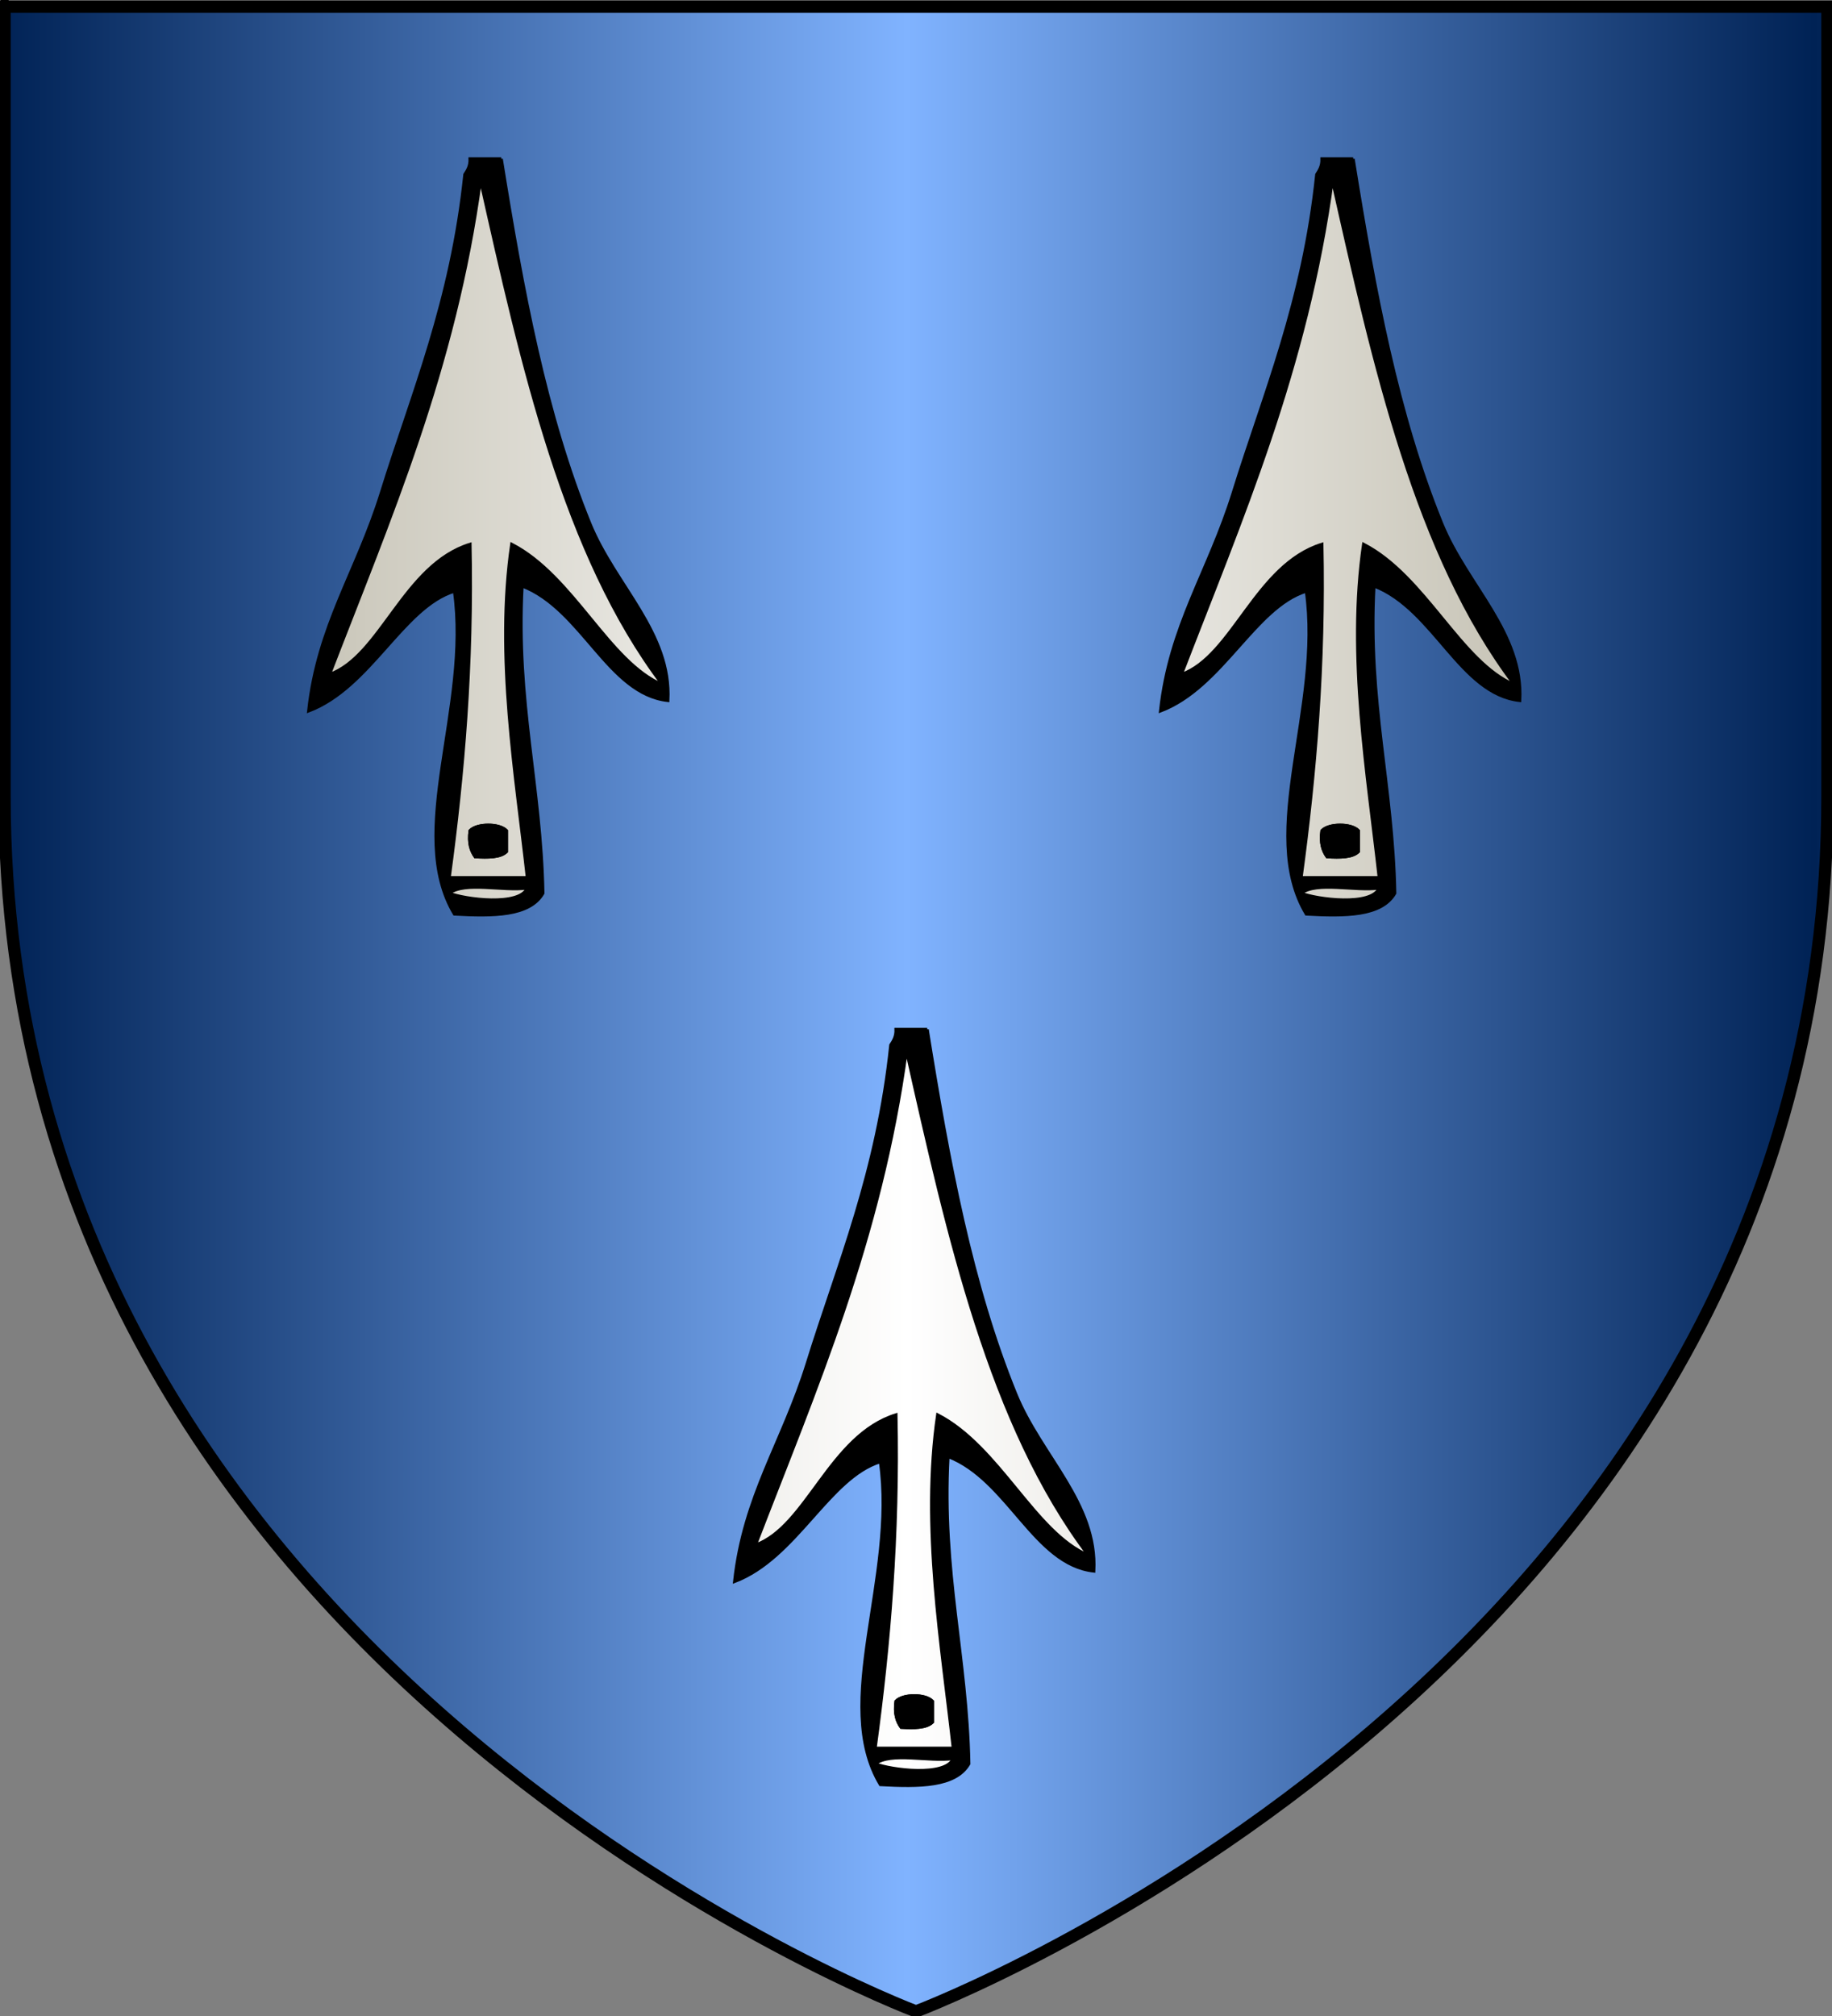
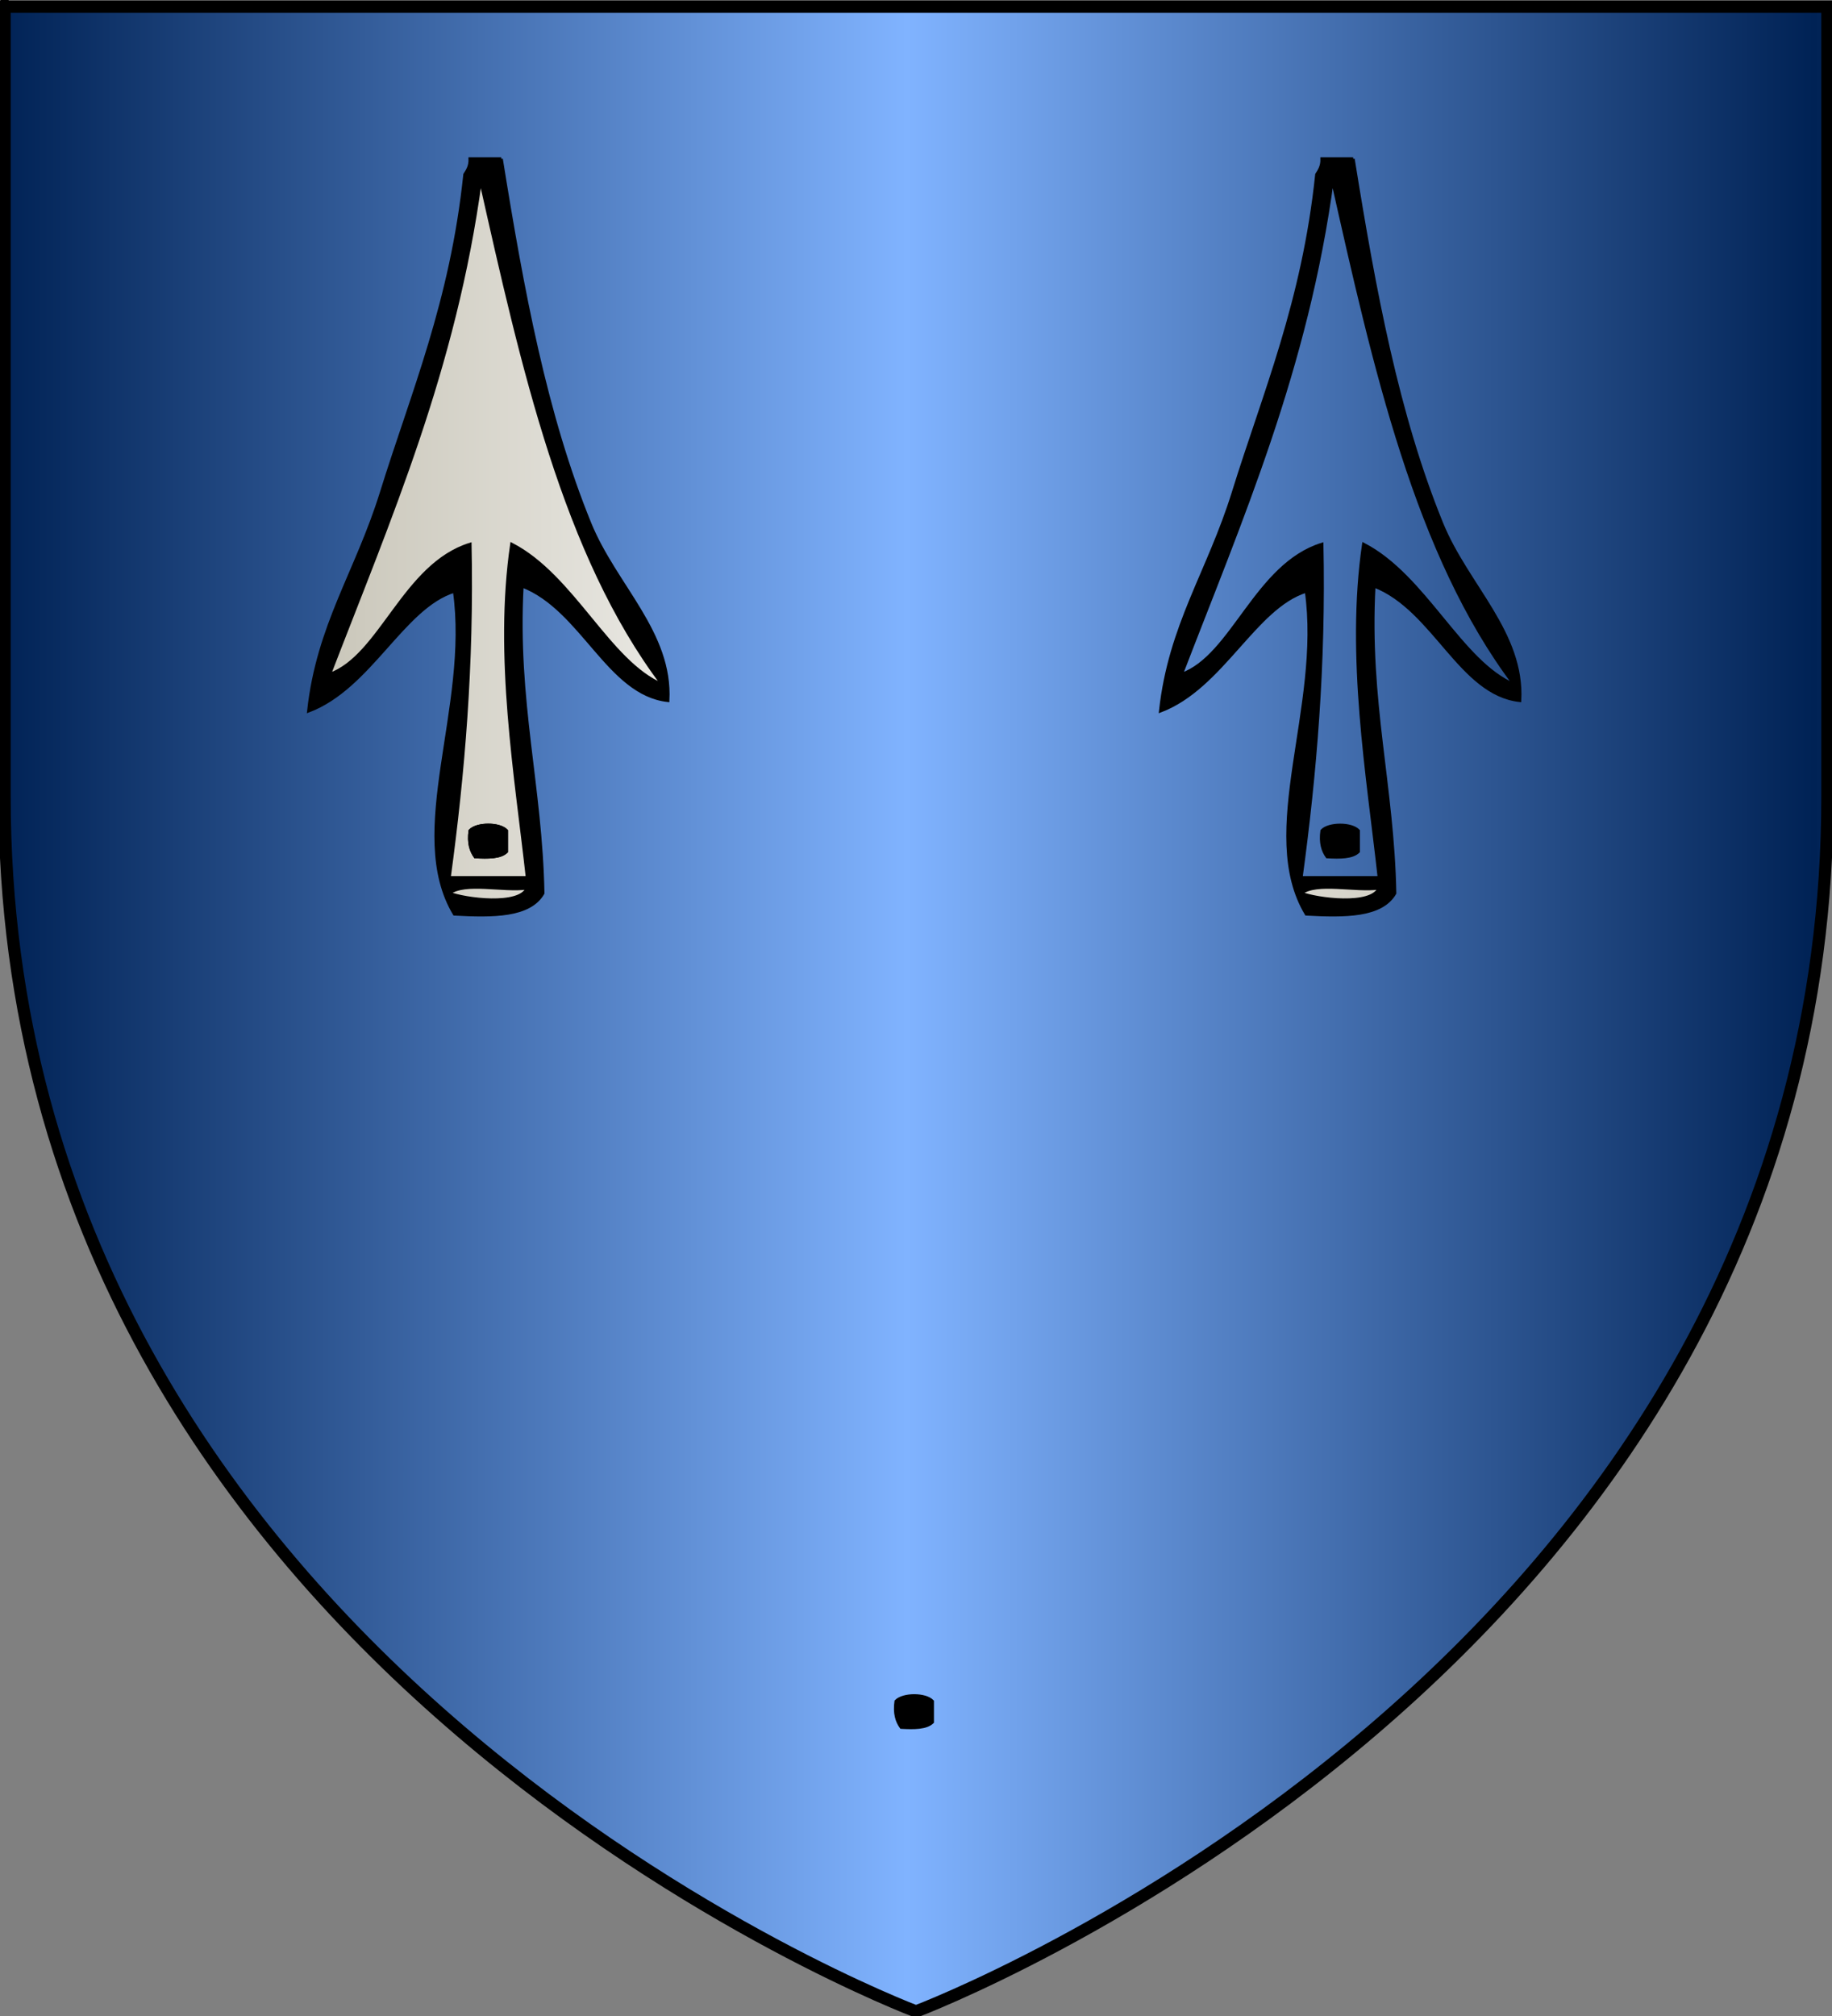
<svg xmlns="http://www.w3.org/2000/svg" height="660px" width="600px">
  <rect width="100%" height="100%" fill="#808080" stroke="none" />
  <g>
    <clipPath id="MonClip">
      <path d="M 300,658.5 C 300,658.5 1.5,546.18 1.5,260.728 C 1.5,-24.723 1.5,2.176 1.5,2.176 L 598.5,2.176 L 598.5,260.728 C 598.5,546.18 300,658.5 300,658.5 z " />
    </clipPath>
  </g>
  <g id="layer3" label="Fond">
    <path d="M 300.000,658.500 C 300.000,658.500 1.500,546.180 1.500,260.728 C 1.500,-24.723 1.500,2.176 1.500,2.176 L 598.500,2.176 L 598.500,260.728 C 598.500,546.180 300.000,658.500 300.000,658.500 z" id="" style="fill:url(#linearGradientazur)" />
  </g>
  <g clip-path="url(#MonClip)" id="layer4" label="Meubles">
    <g desc="fer de lance" id="fer de lance" label="fer de lance">
      <g id="">
        <path d="M 164.175,52.000 C 171.103,95.114 178.638,135.764 193.163,171.364 C 201.476,191.736 219.918,207.149 218.741,229.340 C 199.187,227.188 190.715,199.467 170.995,191.826 C 168.937,229.693 177.141,257.298 177.816,292.432 C 173.447,300.000 161.445,299.934 148.828,299.253 C 132.838,272.627 154.211,231.530 148.828,193.531 C 131.894,198.771 121.294,225.104 101.082,232.751 C 104.145,204.631 116.786,187.437 124.955,161.132 C 134.977,128.862 147.894,98.852 152.238,57.116 C 153.141,55.744 154.017,54.346 153.944,52.000 C 157.354,52.000 160.764,52.000 164.175,52.000 M 107.903,220.814 C 124.703,214.870 132.252,184.919 153.944,178.184 C 154.772,217.663 151.740,253.283 147.123,287.317 C 155.649,287.317 164.175,287.317 172.701,287.317 C 169.030,254.039 162.231,214.807 167.585,178.184 C 187.824,188.644 199.383,216.860 217.036,224.225 C 184.732,181.500 171.132,120.070 157.354,58.821 C 148.989,120.936 127.475,169.904 107.903,220.814 M 172.701,290.727 C 164.710,291.831 152.281,288.497 147.123,292.432 C 152.223,294.470 170.249,296.803 172.701,290.727 z" id="" style="fill:#000000;stroke:black;stroke-width:1.0" />
        <path d="M 157.354,58.821 C 171.132,120.070 184.732,181.500 217.036,224.225 C 199.383,216.860 187.824,188.644 167.585,178.184 C 162.231,214.807 169.030,254.039 172.701,287.317 C 164.175,287.317 155.649,287.317 147.123,287.317 C 151.740,253.283 154.772,217.663 153.944,178.184 C 132.252,184.919 124.703,214.870 107.903,220.814 C 127.475,169.904 148.989,120.936 157.354,58.821 M 153.944,271.970 C 153.399,275.925 154.218,278.517 155.649,280.496 C 159.852,280.721 163.864,280.753 165.880,278.791 C 165.880,276.518 165.880,274.243 165.880,271.970 C 163.605,269.537 156.219,269.537 153.944,271.970 z" id="" style="fill:url(#linearGradientargent);stroke:black;stroke-width:1.0" />
        <path d="M 147.123,292.432 C 152.281,288.497 164.710,291.831 172.701,290.727 C 170.249,296.803 152.223,294.470 147.123,292.432 z" id="" style="fill:url(#linearGradientargent);stroke:black;stroke-width:1.0" />
        <path d="M 165.880,271.970 C 165.880,274.243 165.880,276.518 165.880,278.791 C 163.864,280.753 159.852,280.721 155.649,280.496 C 154.218,278.517 153.399,275.925 153.944,271.970 C 156.219,269.537 163.605,269.537 165.880,271.970 z" id="" style="fill:#000000;stroke:black;stroke-width:1.0" />
      </g>
    </g>
    <g desc="fer de lance" id="fer de lance" label="fer de lance">
      <g id="">
        <path d="M 443.175,52.000 C 450.103,95.114 457.638,135.764 472.163,171.364 C 480.476,191.736 498.918,207.149 497.741,229.340 C 478.187,227.188 469.715,199.467 449.995,191.826 C 447.937,229.693 456.141,257.298 456.816,292.432 C 452.447,300.000 440.445,299.934 427.828,299.253 C 411.838,272.627 433.211,231.530 427.828,193.531 C 410.894,198.771 400.294,225.104 380.082,232.751 C 383.145,204.631 395.786,187.437 403.955,161.132 C 413.977,128.862 426.894,98.852 431.238,57.116 C 432.141,55.744 433.017,54.346 432.944,52.000 C 436.354,52.000 439.764,52.000 443.175,52.000 M 386.903,220.814 C 403.703,214.870 411.252,184.919 432.944,178.184 C 433.772,217.663 430.740,253.283 426.123,287.317 C 434.649,287.317 443.175,287.317 451.701,287.317 C 448.030,254.039 441.231,214.807 446.585,178.184 C 466.824,188.644 478.383,216.860 496.036,224.225 C 463.732,181.500 450.132,120.070 436.354,58.821 C 427.988,120.936 406.475,169.904 386.903,220.814 M 451.701,290.727 C 443.710,291.831 431.281,288.497 426.123,292.432 C 431.223,294.470 449.249,296.803 451.701,290.727 z" id="" style="fill:#000000;stroke:black;stroke-width:1.0" />
-         <path d="M 436.354,58.821 C 450.132,120.070 463.732,181.500 496.036,224.225 C 478.383,216.860 466.824,188.644 446.585,178.184 C 441.231,214.807 448.030,254.039 451.701,287.317 C 443.175,287.317 434.649,287.317 426.123,287.317 C 430.740,253.283 433.772,217.663 432.944,178.184 C 411.252,184.919 403.703,214.870 386.903,220.814 C 406.475,169.904 427.988,120.936 436.354,58.821 M 432.944,271.970 C 432.399,275.925 433.218,278.517 434.649,280.496 C 438.852,280.721 442.864,280.753 444.880,278.791 C 444.880,276.518 444.880,274.243 444.880,271.970 C 442.605,269.537 435.219,269.537 432.944,271.970 z" id="" style="fill:url(#linearGradientargent);stroke:black;stroke-width:1.0" />
        <path d="M 426.123,292.432 C 431.281,288.497 443.710,291.831 451.701,290.727 C 449.249,296.803 431.223,294.470 426.123,292.432 z" id="" style="fill:url(#linearGradientargent);stroke:black;stroke-width:1.0" />
        <path d="M 444.880,271.970 C 444.880,274.243 444.880,276.518 444.880,278.791 C 442.864,280.753 438.852,280.721 434.649,280.496 C 433.218,278.517 432.399,275.925 432.944,271.970 C 435.219,269.537 442.605,269.537 444.880,271.970 z" id="" style="fill:#000000;stroke:black;stroke-width:1.0" />
      </g>
    </g>
    <g desc="fer de lance" id="fer de lance" label="fer de lance">
      <g id="">
-         <path d="M 303.675,337.000 C 310.603,380.114 318.138,420.764 332.663,456.364 C 340.976,476.736 359.418,492.149 358.241,514.340 C 338.687,512.188 330.215,484.467 310.495,476.826 C 308.437,514.693 316.641,542.298 317.316,577.432 C 312.947,585.000 300.945,584.934 288.328,584.253 C 272.338,557.627 293.711,516.530 288.328,478.531 C 271.394,483.771 260.794,510.104 240.582,517.751 C 243.645,489.631 256.286,472.437 264.455,446.133 C 274.477,413.862 287.394,383.852 291.738,342.116 C 292.641,340.744 293.517,339.346 293.444,337.000 C 296.854,337.000 300.264,337.000 303.675,337.000 M 247.403,505.814 C 264.203,499.870 271.752,469.919 293.444,463.184 C 294.272,502.663 291.240,538.283 286.623,572.317 C 295.149,572.317 303.675,572.317 312.201,572.317 C 308.530,539.039 301.731,499.807 307.085,463.184 C 327.324,473.644 338.883,501.860 356.536,509.225 C 324.232,466.500 310.632,405.070 296.854,343.821 C 288.488,405.936 266.975,454.904 247.403,505.814 M 312.201,575.727 C 304.210,576.831 291.781,573.497 286.623,577.432 C 291.723,579.470 309.749,581.803 312.201,575.727 z" id="" style="fill:#000000;stroke:black;stroke-width:1.0" />
-         <path d="M 296.854,343.821 C 310.632,405.070 324.232,466.500 356.536,509.225 C 338.883,501.860 327.324,473.644 307.085,463.184 C 301.731,499.807 308.530,539.039 312.201,572.317 C 303.675,572.317 295.149,572.317 286.623,572.317 C 291.240,538.283 294.272,502.663 293.444,463.184 C 271.752,469.919 264.203,499.870 247.403,505.814 C 266.975,454.904 288.488,405.936 296.854,343.821 M 293.444,556.970 C 292.899,560.925 293.718,563.517 295.149,565.496 C 299.352,565.721 303.364,565.753 305.380,563.791 C 305.380,561.518 305.380,559.243 305.380,556.970 C 303.105,554.537 295.719,554.537 293.444,556.970 z" id="" style="fill:url(#linearGradientargent);stroke:black;stroke-width:1.0" />
-         <path d="M 286.623,577.432 C 291.781,573.497 304.210,576.831 312.201,575.727 C 309.749,581.803 291.723,579.470 286.623,577.432 z" id="" style="fill:url(#linearGradientargent);stroke:black;stroke-width:1.0" />
        <path d="M 305.380,556.970 C 305.380,559.243 305.380,561.518 305.380,563.791 C 303.364,565.753 299.352,565.721 295.149,565.496 C 293.718,563.517 292.899,560.925 293.444,556.970 C 295.719,554.537 303.105,554.537 305.380,556.970 z" id="" style="fill:#000000;stroke:black;stroke-width:1.0" />
      </g>
    </g>
  </g>
  <g id="layer1" label="Contour">
    <path d="M 300,658.5 C 300,658.5 1.5,546.18 1.5,260.728 C 1.5,-24.723 1.5,2.176 1.5,2.176 L 598.5,2.176 L 598.5,260.728 C 598.5,546.18 300,658.5 300,658.5 z " fill="none" stroke="black" stroke-width="4" />
  </g>
  <defs>
    <linearGradient gradientUnits="userSpaceOnUse" id="linearGradientgueules" spreadMethod="reflect" x1="297" x2="0" y1="100" y2="100">
      <stop id="stop17777" offset="0.000" style="stop-color:#ff8080;stop-opacity:1.000;" />
      <stop id="stop17778" offset="1.000" style="stop-color:#aa0000;stop-opacity:1.000;" />
    </linearGradient>
    <linearGradient gradientUnits="userSpaceOnUse" id="linearGradientazur" spreadMethod="reflect" x1="297" x2="0" y1="100" y2="100">
      <stop id="stop17779" offset="0.000" style="stop-color:#80b3ff;stop-opacity:1.000;" />
      <stop id="stop17780" offset="1.000" style="stop-color:#002255;stop-opacity:1.000;" />
    </linearGradient>
    <linearGradient gradientUnits="userSpaceOnUse" id="linearGradientsinople" spreadMethod="reflect" x1="297" x2="0" y1="100" y2="100">
      <stop id="stop17781" offset="0.000" style="stop-color:#80ffb3;stop-opacity:1.000;" />
      <stop id="stop17782" offset="1.000" style="stop-color:#003200;stop-opacity:1.000;" />
    </linearGradient>
    <linearGradient gradientUnits="userSpaceOnUse" id="linearGradientsable" spreadMethod="reflect" x1="297" x2="0" y1="100" y2="100">
      <stop id="stop17783" offset="0.000" style="stop-color:#b3b3b3;stop-opacity:1.000;" />
      <stop id="stop17784" offset="1.000" style="stop-color:#333333;stop-opacity:1.000;" />
    </linearGradient>
    <linearGradient gradientUnits="userSpaceOnUse" id="linearGradientor" spreadMethod="reflect" x1="297" x2="0" y1="100" y2="100">
      <stop id="stop17785" offset="0.000" style="stop-color:#ffffff;stop-opacity:1.000;" />
      <stop id="stop17786" offset="1.000" style="stop-color:#ffcc00;stop-opacity:1.000;" />
    </linearGradient>
    <linearGradient gradientUnits="userSpaceOnUse" id="linearGradientargent" spreadMethod="reflect" x1="297" x2="0" y1="100" y2="100">
      <stop id="stop17787" offset="0.000" style="stop-color:#ffffff;stop-opacity:1.000;" />
      <stop id="stop17788" offset="1.000" style="stop-color:#aca793;stop-opacity:1.000;" />
    </linearGradient>
    <linearGradient gradientUnits="userSpaceOnUse" id="linearGradientpourpre" spreadMethod="reflect" x1="297" x2="0" y1="100" y2="100">
      <stop id="stop17789" offset="0.000" style="stop-color:#ffffff;stop-opacity:1.000;" />
      <stop id="stop17790" offset="1.000" style="stop-color:#d576ad;stop-opacity:1.000;" />
    </linearGradient>
    <linearGradient gradientUnits="userSpaceOnUse" id="linearGradientcarnation" spreadMethod="reflect" x1="297" x2="0" y1="100" y2="100">
      <stop id="stop17791" offset="0.000" style="stop-color:#ffffff;stop-opacity:1.000;" />
      <stop id="stop17792" offset="1.000" style="stop-color:#ffc282;stop-opacity:1.000;" />
    </linearGradient>
  </defs>
</svg>